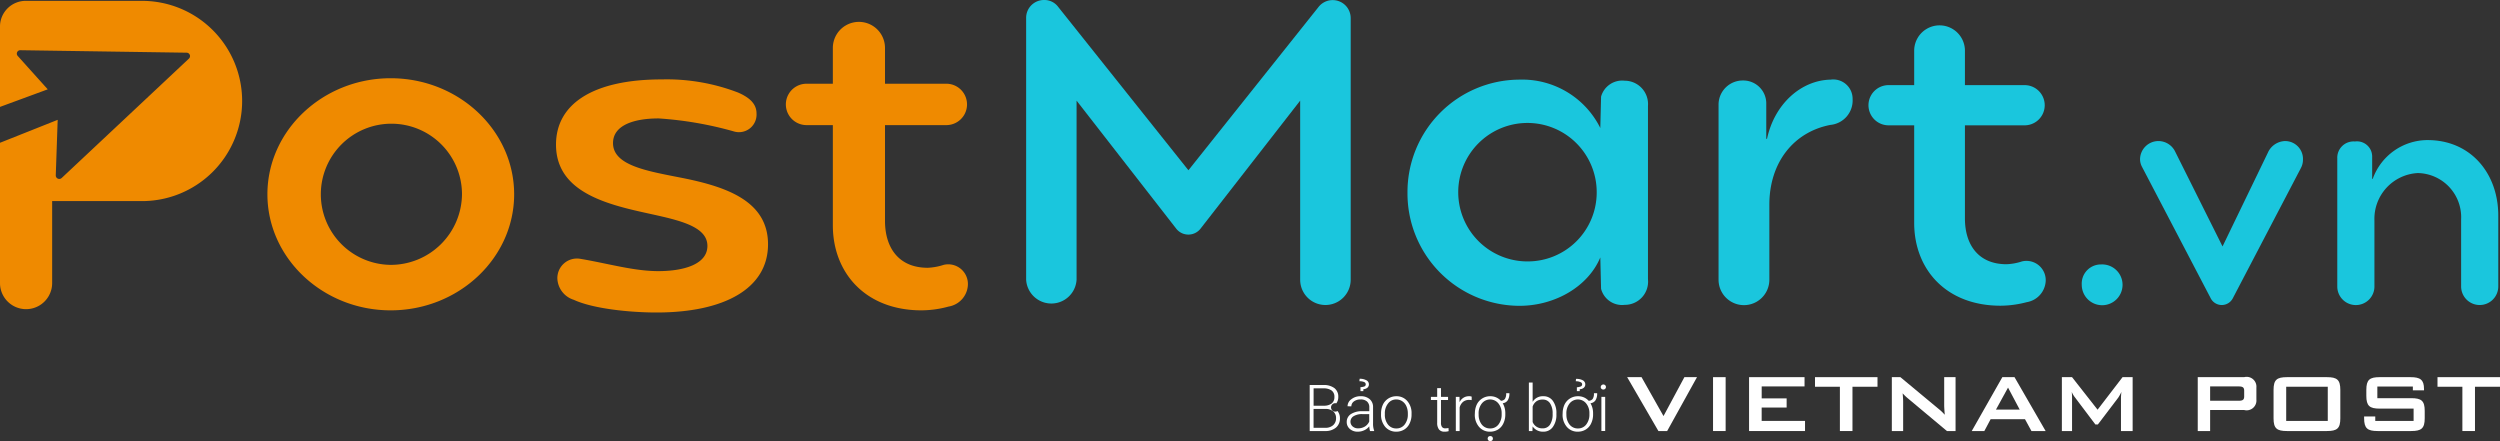
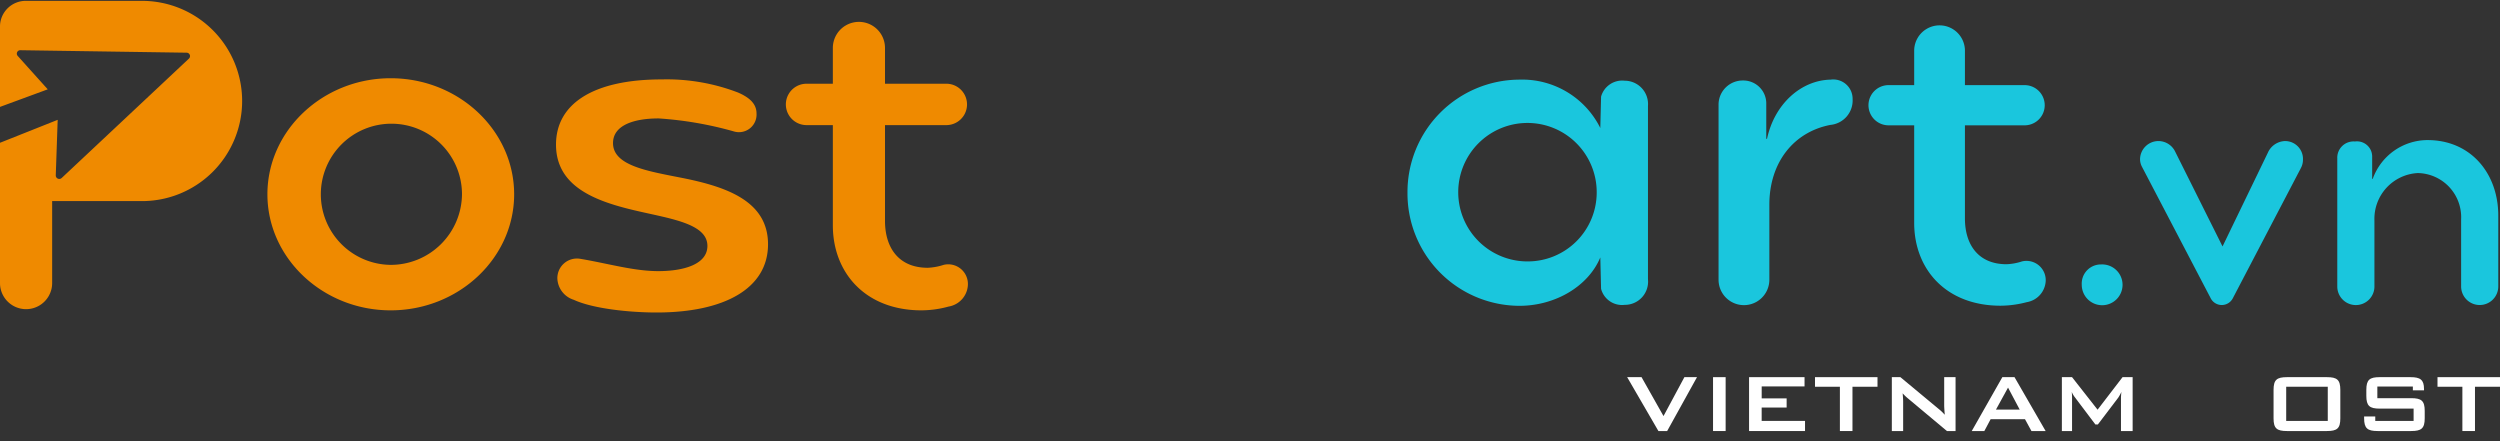
<svg xmlns="http://www.w3.org/2000/svg" id="logo" width="232" height="40.94" viewBox="0 0 232 40.94">
  <rect x="0" y="0" width="232" height="40.94" fill="#333333" stroke="none" />
  <defs>
    <style>
      .cls-1 {
        fill: #ef8a00;
      }

      .cls-1, .cls-2, .cls-3 {
        fill-rule: evenodd;
      }

      .cls-2 {
        fill: #1ac6dd;
      }

      .cls-3 {
        fill: #fff;
      }
    </style>
  </defs>
  <g id="Group">
    <path id="Shape" class="cls-1" d="M709.252,1182.26c-6.283,0-11.436,4.84-11.436,10.77s5.153,10.77,11.436,10.77c6.309,0,11.461-4.84,11.461-10.77S715.561,1182.26,709.252,1182.26Zm0,17.32a6.55,6.55,0,1,1,6.621-6.55A6.616,6.616,0,0,1,709.252,1199.58Z" transform="translate(-673 -1175)" />
    <path id="Path" class="cls-1" d="M735.888,1191.43c-3-.59-6-1.13-6-3.15,0-1.65,1.915-2.29,4.233-2.29a33.634,33.634,0,0,1,7.031,1.22,1.633,1.633,0,0,0,2.053-1.69c0-.95-0.758-1.52-1.733-1.94a18.484,18.484,0,0,0-7.083-1.21c-6.183,0-9.791,2.17-9.791,6.05,0,4.07,3.988,5.36,7.808,6.22,3.017,0.69,6.242,1.17,6.242,3.18,0,1.69-2.154,2.34-4.557,2.34-2.28,0-4.62-.7-7.228-1.14a1.818,1.818,0,0,0-2.139,1.85,2.163,2.163,0,0,0,1.518,1.95c1.786,0.83,5.193,1.18,7.686,1.18,6.3,0,10.345-2.23,10.345-6.33C744.273,1193.53,740.177,1192.25,735.888,1191.43Z" transform="translate(-673 -1175)" />
    <path id="Path-2" data-name="Path" class="cls-1" d="M760.567,1199.58a5.474,5.474,0,0,1-1.47.27c-2.723,0-3.969-1.89-3.969-4.35v-8.89h5.692a1.92,1.92,0,1,0,0-3.84h-5.692v-3.32a2.42,2.42,0,0,0-4.84,0v3.32h-2.44a1.92,1.92,0,1,0,0,3.84h2.44v9.3c0,4.4,3.021,7.89,8.233,7.89a9.6,9.6,0,0,0,2.5-.35,2.139,2.139,0,0,0,1.8-2.02A1.826,1.826,0,0,0,760.567,1199.58Z" transform="translate(-673 -1175)" />
    <path id="Path-3" data-name="Path" class="cls-1" d="M686.165,1175.08H675.47a2.389,2.389,0,0,0-2.47,2.46v7.38l4.43-1.63-2.786-3.1a0.317,0.317,0,0,1,.246-0.53l15.427,0.23a0.317,0.317,0,0,1,.215.55l-11.811,11.08a0.326,0.326,0,0,1-.546-0.25l0.178-5.15L673,1188.25v13.02a2.42,2.42,0,1,0,4.84,0v-7.61h8.147A9.291,9.291,0,1,0,686.165,1175.08Z" transform="translate(-673 -1175)" />
-     <path id="Path-4" data-name="Path" class="cls-2" d="M768.226,1200.96v-24.31a1.654,1.654,0,0,1,1.659-1.65,1.592,1.592,0,0,1,1.243.55l12.157,15.25,12.105-15.19a1.671,1.671,0,0,1,2.954,1.04v24.31a2.344,2.344,0,0,1-4.688,0l0-16.62-9.263,11.9a1.432,1.432,0,0,1-2.224,0l-9.263-11.9,0,16.62A2.344,2.344,0,0,1,768.226,1200.96Z" transform="translate(-673 -1175)" />
    <path id="Shape-2" data-name="Shape" class="cls-2" d="M803.615,1192.88a10.428,10.428,0,0,1,10.372-10.49,8.093,8.093,0,0,1,7.522,4.49l0.07-2.91a2.033,2.033,0,0,1,2.188-1.48,2.168,2.168,0,0,1,2.165,2.33v16.1a2.154,2.154,0,0,1-2.165,2.37,2.01,2.01,0,0,1-2.188-1.49l-0.07-2.91c-1.127,2.7-4.208,4.49-7.5,4.49A10.424,10.424,0,0,1,803.615,1192.88Zm17.559,0a6.425,6.425,0,1,0-6.425,6.38A6.4,6.4,0,0,0,821.174,1192.88Z" transform="translate(-673 -1175)" />
    <path id="Path-5" data-name="Path" class="cls-2" d="M832.482,1200.96v-16.31a2.243,2.243,0,0,1,2.262-2.18,2.131,2.131,0,0,1,2.165,2.05v3.36h0.071c0.7-3.26,3.184-5.44,5.911-5.49a1.792,1.792,0,0,1,2.031,1.8,2.277,2.277,0,0,1-2.053,2.4c-3.4.65-5.673,3.47-5.673,7.41v6.96A2.357,2.357,0,0,1,832.482,1200.96Z" transform="translate(-673 -1175)" />
    <path id="Path-6" data-name="Path" class="cls-2" d="M862.842,1201.07a2.1,2.1,0,0,1-1.756,1.97,9.663,9.663,0,0,1-2.433.33c-5.078,0-8.016-3.4-8.016-7.68v-9.06h-2.378a1.865,1.865,0,1,1,0-3.73h2.378v-3.24a2.355,2.355,0,0,1,4.709,0v3.24h5.539a1.865,1.865,0,1,1,0,3.73h-5.539v8.65c0,2.39,1.213,4.24,3.862,4.24a5.226,5.226,0,0,0,1.428-.26A1.788,1.788,0,0,1,862.842,1201.07Z" transform="translate(-673 -1175)" />
    <path id="Path-7" data-name="Path" class="cls-2" d="M866.187,1201.43a1.778,1.778,0,0,1,1.81-1.89A1.893,1.893,0,1,1,866.187,1201.43Z" transform="translate(-673 -1175)" />
    <path id="Path-8" data-name="Path" class="cls-2" d="M878.159,1202.69l-6.377-12.2a1.505,1.505,0,0,1-.185-0.74,1.709,1.709,0,0,1,1.734-1.66,1.729,1.729,0,0,1,1.52.97l4.4,8.81,4.207-8.7a1.8,1.8,0,0,1,1.607-1.08,1.658,1.658,0,0,1,1.65,1.72,1.638,1.638,0,0,1-.194.79l-6.322,12.09A1.153,1.153,0,0,1,878.159,1202.69Z" transform="translate(-673 -1175)" />
    <path id="Path-9" data-name="Path" class="cls-2" d="M889.9,1201.55V1189.7a1.51,1.51,0,0,1,1.637-1.57,1.408,1.408,0,0,1,1.6,1.36v2.11h0.052a5.415,5.415,0,0,1,5.089-3.6c3.989,0,6.562,3.07,6.562,7.01v6.53a1.724,1.724,0,1,1-3.447,0v-6.19a4.1,4.1,0,0,0-4.022-4.29,4.252,4.252,0,0,0-4.024,4.41v6.07A1.724,1.724,0,1,1,889.9,1201.55Z" transform="translate(-673 -1175)" />
  </g>
-   <path id="Shape-3" data-name="Shape" class="cls-3" d="M794.539,1215v-4.27h1.26a1.629,1.629,0,0,1,1.04.29,0.994,0.994,0,0,1,.354.83,0.968,0.968,0,0,1-.181.58,0.391,0.391,0,1,0,.105.71,1.021,1.021,0,0,1,.229.66,1.092,1.092,0,0,1-.367.88,1.5,1.5,0,0,1-1.013.32h-1.427Zm0.36-2.05v1.75h1.081a1.063,1.063,0,0,0,.733-0.24,0.833,0.833,0,0,0,.272-0.66,0.782,0.782,0,0,0-.26-0.62,1.055,1.055,0,0,0-.715-0.23H794.9Zm0-.3h0.985a1.162,1.162,0,0,0,.7-0.21,0.741,0.741,0,0,0,.249-0.6,0.7,0.7,0,0,0-.258-0.6,1.262,1.262,0,0,0-.773-0.2h-0.9v1.61Zm5.239,2.35a1.691,1.691,0,0,1-.068-0.44,1.25,1.25,0,0,1-.471.37,1.388,1.388,0,0,1-.6.13,1.069,1.069,0,0,1-.741-0.26,0.821,0.821,0,0,1-.281-0.64,0.845,0.845,0,0,1,.383-0.73,1.859,1.859,0,0,1,1.076-.27h0.635v-0.36a0.7,0.7,0,0,0-.211-0.54,0.856,0.856,0,0,0-.609-0.19,0.982,0.982,0,0,0-.606.18,0.572,0.572,0,0,0-.241.46l-0.351-.01a0.8,0.8,0,0,1,.351-0.65,1.328,1.328,0,0,1,.865-0.28,1.217,1.217,0,0,1,.835.27,0.935,0.935,0,0,1,.316.74v1.5a1.813,1.813,0,0,0,.1.68V1215h-0.375Zm-1.1-.25a1.2,1.2,0,0,0,.627-0.17,1.04,1.04,0,0,0,.4-0.46v-0.69H799.44a1.482,1.482,0,0,0-.82.19,0.588,0.588,0,0,0-.1.95A0.737,0.737,0,0,0,799.036,1214.75Zm0.214-3.45v-0.37a1.271,1.271,0,0,0,.372-0.07,0.211,0.211,0,0,0,.117-0.2,0.231,0.231,0,0,0-.161-0.21,1.019,1.019,0,0,0-.428-0.07l0.021-.23a1.241,1.241,0,0,1,.63.14,0.42,0.42,0,0,1,.231.37,0.412,0.412,0,0,1-.135.32,0.663,0.663,0,0,1-.38.14l0,0.18H799.25Zm1.91,2.07a1.913,1.913,0,0,1,.176-0.83,1.365,1.365,0,0,1,1.236-.77,1.3,1.3,0,0,1,1.026.45,1.684,1.684,0,0,1,.392,1.17v0.07a1.855,1.855,0,0,1-.178.83,1.286,1.286,0,0,1-.5.57,1.39,1.39,0,0,1-.735.2,1.324,1.324,0,0,1-1.025-.44,1.723,1.723,0,0,1-.393-1.18v-0.07Zm0.352,0.09a1.451,1.451,0,0,0,.293.94,0.953,0.953,0,0,0,.773.36,0.943,0.943,0,0,0,.768-0.36,1.485,1.485,0,0,0,.3-0.96v-0.07a1.637,1.637,0,0,0-.135-0.67,1.068,1.068,0,0,0-.378-0.46,0.973,0.973,0,0,0-.557-0.17,0.925,0.925,0,0,0-.764.37,1.461,1.461,0,0,0-.3.96v0.06Zm5.209-2.44v0.81h0.656v0.29h-0.656v2.11a0.643,0.643,0,0,0,.093.39,0.365,0.365,0,0,0,.32.13,2.141,2.141,0,0,0,.284-0.03l0.015,0.29a1.229,1.229,0,0,1-.375.05,0.626,0.626,0,0,1-.525-0.21,1,1,0,0,1-.164-0.62v-2.11h-0.583v-0.29h0.583v-0.81h0.352Zm2.847,1.11a1.746,1.746,0,0,0-.237-0.02,0.874,0.874,0,0,0-.557.18,1.009,1.009,0,0,0-.322.53V1215H808.1v-3.17h0.342l0.006,0.5a0.939,0.939,0,0,1,.894-0.56,0.5,0.5,0,0,1,.231.04Zm0.3,1.24a1.913,1.913,0,0,1,.176-0.83,1.365,1.365,0,0,1,1.236-.77,1.31,1.31,0,0,1,1,.42,0.474,0.474,0,0,0,.375-0.17,0.9,0.9,0,0,0,.114-0.53h0.3a1.166,1.166,0,0,1-.155.66,0.64,0.64,0,0,1-.463.27,1.835,1.835,0,0,1,.24.91v0.13a1.872,1.872,0,0,1-.179.83,1.3,1.3,0,0,1-.5.57,1.391,1.391,0,0,1-.733.2,1.3,1.3,0,0,1-1.028-.45,1.7,1.7,0,0,1-.39-1.17v-0.07Zm0.349,0.09a1.451,1.451,0,0,0,.293.94,0.956,0.956,0,0,0,.776.36,0.94,0.94,0,0,0,.765-0.36,1.485,1.485,0,0,0,.3-0.96v-0.07a1.418,1.418,0,0,0-.3-0.93,0.984,0.984,0,0,0-1.538,0,1.461,1.461,0,0,0-.3.96v0.06Zm0.838,2.24a0.259,0.259,0,0,1,.064-0.17,0.249,0.249,0,0,1,.176-0.06,0.253,0.253,0,0,1,.179.06,0.259,0.259,0,0,1,.064.17,0.241,0.241,0,0,1-.064.17,0.253,0.253,0,0,1-.179.06,0.249,0.249,0,0,1-.176-0.06A0.241,0.241,0,0,1,811.057,1215.7Zm6.378-2.25a1.9,1.9,0,0,1-.329,1.17,1.05,1.05,0,0,1-.881.44,1.155,1.155,0,0,1-1-.49l-0.015.43H814.88v-4.5h0.349v1.79a1.093,1.093,0,0,1,.99-0.52,1.042,1.042,0,0,1,.887.43,1.919,1.919,0,0,1,.329,1.19v0.06Zm-0.352-.06a1.659,1.659,0,0,0-.243-0.97,0.786,0.786,0,0,0-.686-0.34,0.965,0.965,0,0,0-.571.16,0.987,0.987,0,0,0-.354.49v1.43a0.943,0.943,0,0,0,.931.59,0.778,0.778,0,0,0,.677-0.34A1.753,1.753,0,0,0,817.083,1213.39Zm0.932-.02a1.913,1.913,0,0,1,.175-0.83,1.365,1.365,0,0,1,1.237-.77,1.31,1.31,0,0,1,1,.42,0.478,0.478,0,0,0,.375-0.17,0.9,0.9,0,0,0,.114-0.53h0.3a1.157,1.157,0,0,1-.156.66,0.636,0.636,0,0,1-.463.27,1.825,1.825,0,0,1,.241.91v0.13a1.886,1.886,0,0,1-.179.83,1.3,1.3,0,0,1-.5.57,1.39,1.39,0,0,1-.732.2,1.3,1.3,0,0,1-1.029-.45,1.709,1.709,0,0,1-.389-1.17v-0.07Zm0.348,0.09a1.457,1.457,0,0,0,.293.94,0.958,0.958,0,0,0,.777.36,0.938,0.938,0,0,0,.764-0.36,1.48,1.48,0,0,0,.3-0.96v-0.07a1.413,1.413,0,0,0-.3-0.93,0.984,0.984,0,0,0-1.538,0,1.466,1.466,0,0,0-.3.96v0.06Zm0.97-2.16v-0.36a1.213,1.213,0,0,0,.372-0.08,0.215,0.215,0,0,0-.044-0.4,1,1,0,0,0-.428-0.08l0.021-.22a1.247,1.247,0,0,1,.63.13,0.432,0.432,0,0,1,.231.37,0.412,0.412,0,0,1-.135.32,0.6,0.6,0,0,1-.38.14l0,0.18h-0.264Zm2.628,3.7h-0.352v-3.17h0.352V1215Zm-0.413-4.09a0.245,0.245,0,0,1,.416-0.16,0.213,0.213,0,0,1,.067.16,0.22,0.22,0,0,1-.067.17,0.256,0.256,0,0,1-.352,0A0.225,0.225,0,0,1,821.548,1210.91Z" transform="translate(-673 -1175)" />
  <g id="Group-2" data-name="Group">
    <path id="Path-10" data-name="Path" class="cls-3" d="M824,1210h1.335l2.038,3.61,1.939-3.61h1.169l-2.769,5H826.9Z" transform="translate(-673 -1175)" />
    <path id="Path-11" data-name="Path" class="cls-3" d="M833.139,1210H831.97v5h1.169v-5Z" transform="translate(-673 -1175)" />
    <path id="Path-12" data-name="Path" class="cls-3" d="M835.315,1210h5.146v0.86h-3.977v1.11H838.8v0.85h-2.318v1.24h4.024V1215h-5.193v-5Z" transform="translate(-673 -1175)" />
    <path id="Path-13" data-name="Path" class="cls-3" d="M844.911,1215h-1.169v-4.11h-2.31V1210h5.8v0.89h-2.323V1215Z" transform="translate(-673 -1175)" />
    <path id="Path-14" data-name="Path" class="cls-3" d="M848.557,1210h0.8l3.539,2.94a4.46,4.46,0,0,1,.577.55c-0.032-.42-0.052-0.71-0.052-0.86V1210h1.055v5h-0.8l-3.693-3.09a4.489,4.489,0,0,1-.418-0.41c0.039,0.39.047,0.65,0.047,0.8v2.7h-1.05v-5h0Z" transform="translate(-673 -1175)" />
    <path id="Shape-4" data-name="Shape" class="cls-3" d="M860.428,1213.01l-1.082-2.04-1.121,2.04h2.2Zm-1.611-3.01h1.13l2.887,5h-1.316l-0.6-1.1h-3.187l-0.584,1.1h-1.169Z" transform="translate(-673 -1175)" />
    <path id="Path-15" data-name="Path" class="cls-3" d="M864.342,1210h0.944l2.369,3.02,2.318-3.02h0.936v5h-1.082v-3.09c0-.1.012-0.28,0.04-0.54a4.033,4.033,0,0,1-.292.53l-1.892,2.49H867.45l-1.892-2.51a2.175,2.175,0,0,1-.3-0.51,5.242,5.242,0,0,1,.028.53v3.1h-0.944v-5h0Z" transform="translate(-673 -1175)" />
-     <path id="Shape-5" data-name="Shape" class="cls-3" d="M878.1,1210.86v1.33h2.635c0.359,0,.525-0.07.525-0.4v-0.53c0-.33-0.166-0.4-0.525-0.4H878.1Zm-1.149-.86h4.309a0.91,0.91,0,0,1,1.133.97v1.11a0.91,0.91,0,0,1-1.133.97H878.1V1215h-1.149v-5Z" transform="translate(-673 -1175)" />
    <path id="Shape-6" data-name="Shape" class="cls-3" d="M889.017,1210.89h-3.858v3.17h3.858v-3.17Zm-3.783-.89h3.7c0.944,0,1.248.24,1.248,1.19v2.63c0,0.94-.3,1.18-1.248,1.18h-3.7c-0.944,0-1.248-.24-1.248-1.18v-2.63C883.986,1210.24,884.29,1210,885.234,1210Z" transform="translate(-673 -1175)" />
    <path id="Path-16" data-name="Path" class="cls-3" d="M893.618,1210.87v1.08h3.14c0.944,0,1.256.24,1.256,1.18v0.68c0,0.95-.312,1.19-1.256,1.19h-3.112c-0.944,0-1.256-.25-1.256-1.19v-0.16h1.035v0.41h3.558v-1.14h-3.14c-0.947,0-1.247-.25-1.247-1.19v-0.54c0-.95.3-1.19,1.247-1.19H896.7c0.9,0,1.248.24,1.248,1.1v0.12h-1.035v-0.35h-3.294Z" transform="translate(-673 -1175)" />
-     <path id="Path-17" data-name="Path" class="cls-3" d="M902.678,1215h-1.169v-4.11H899.2V1210H905v0.89h-2.322V1215Z" transform="translate(-673 -1175)" />
+     <path id="Path-17" data-name="Path" class="cls-3" d="M902.678,1215h-1.169v-4.11H899.2V1210H905v0.89h-2.322V1215" transform="translate(-673 -1175)" />
  </g>
</svg>